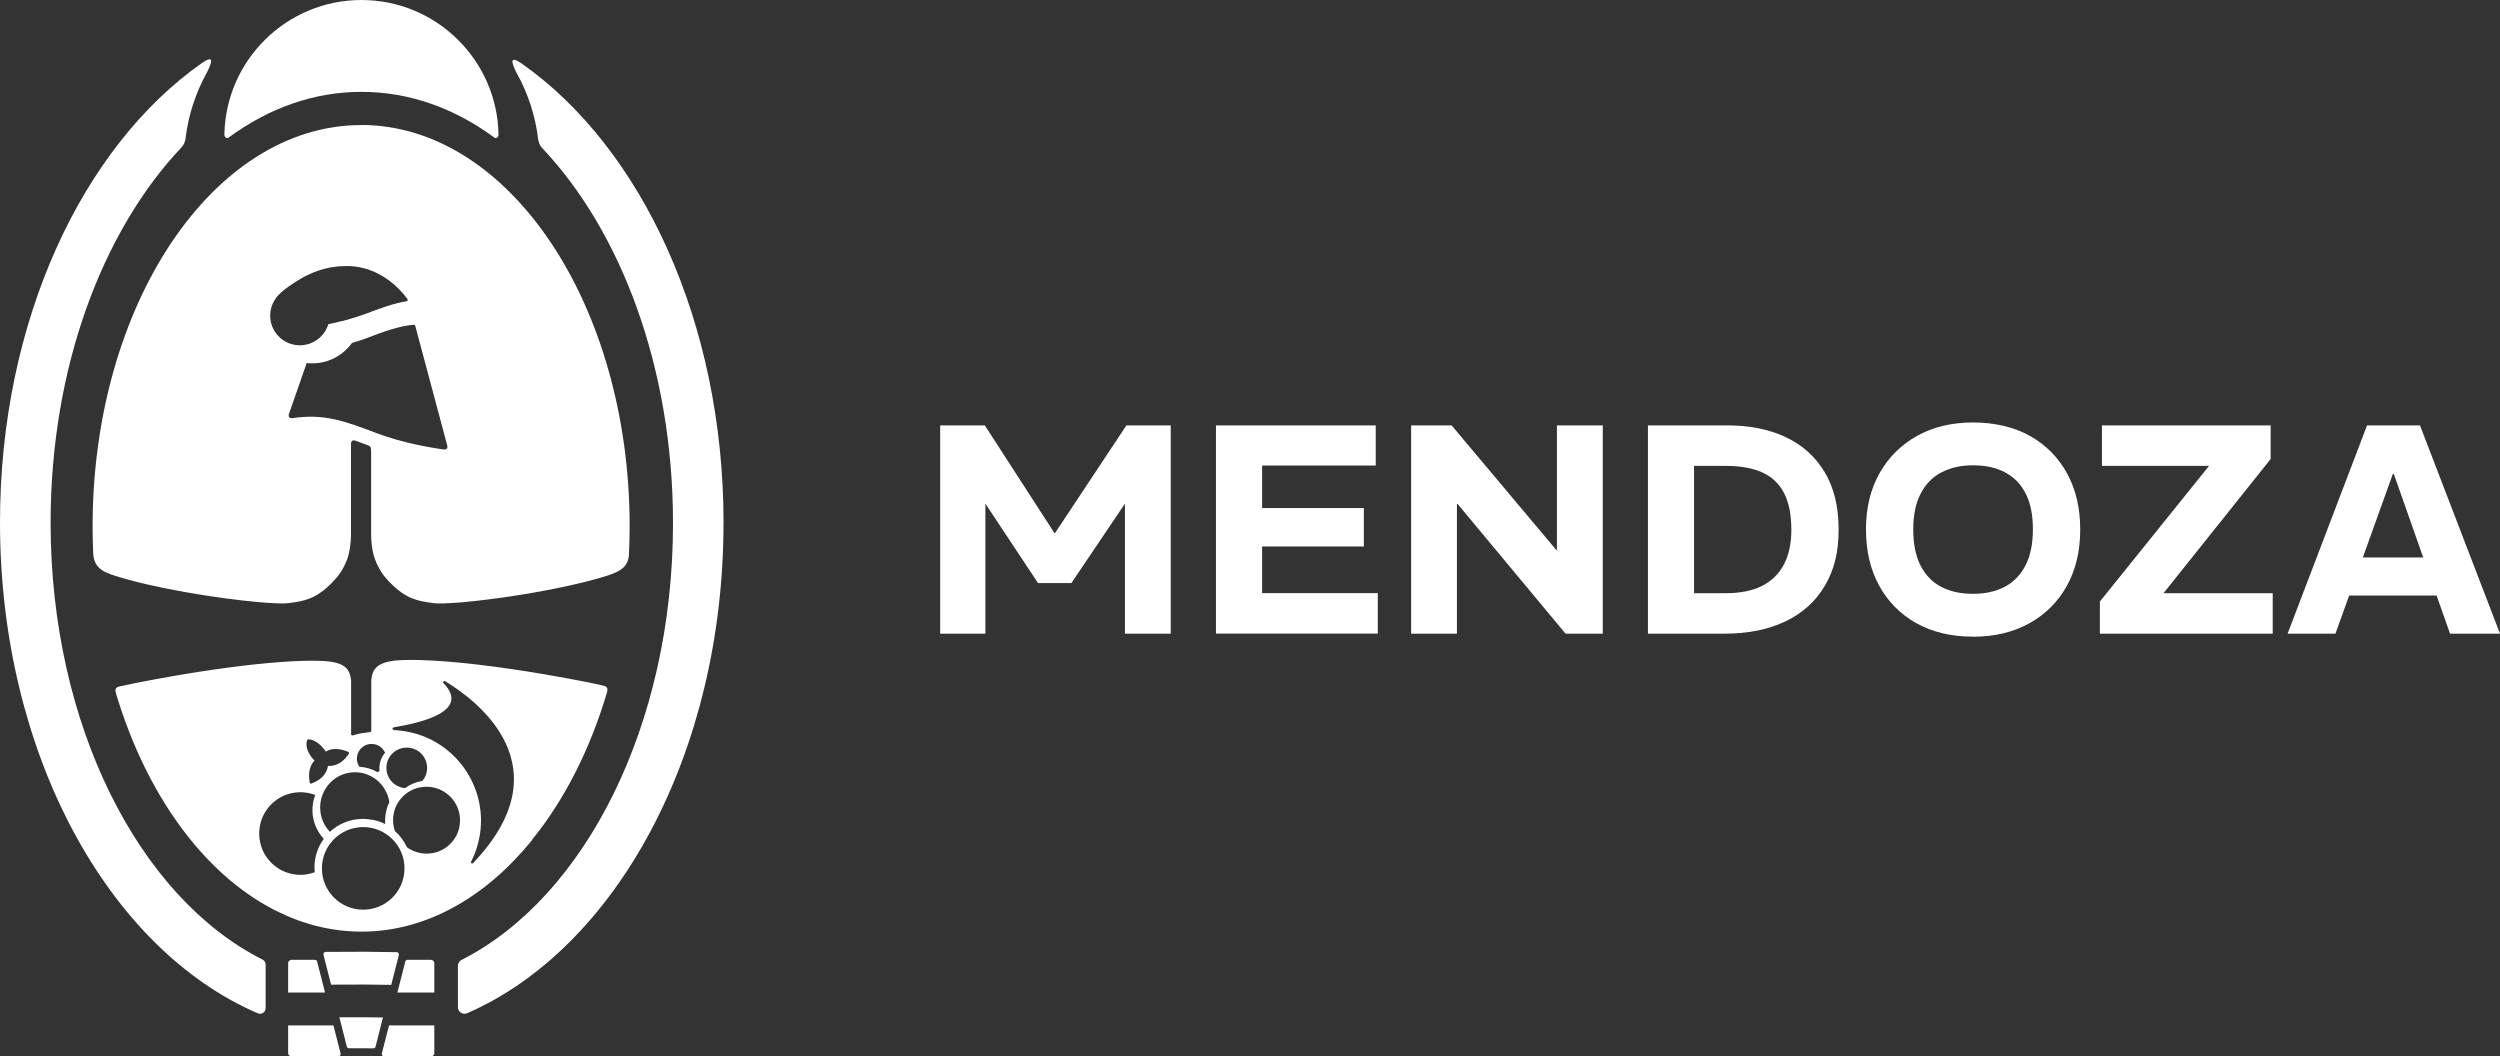
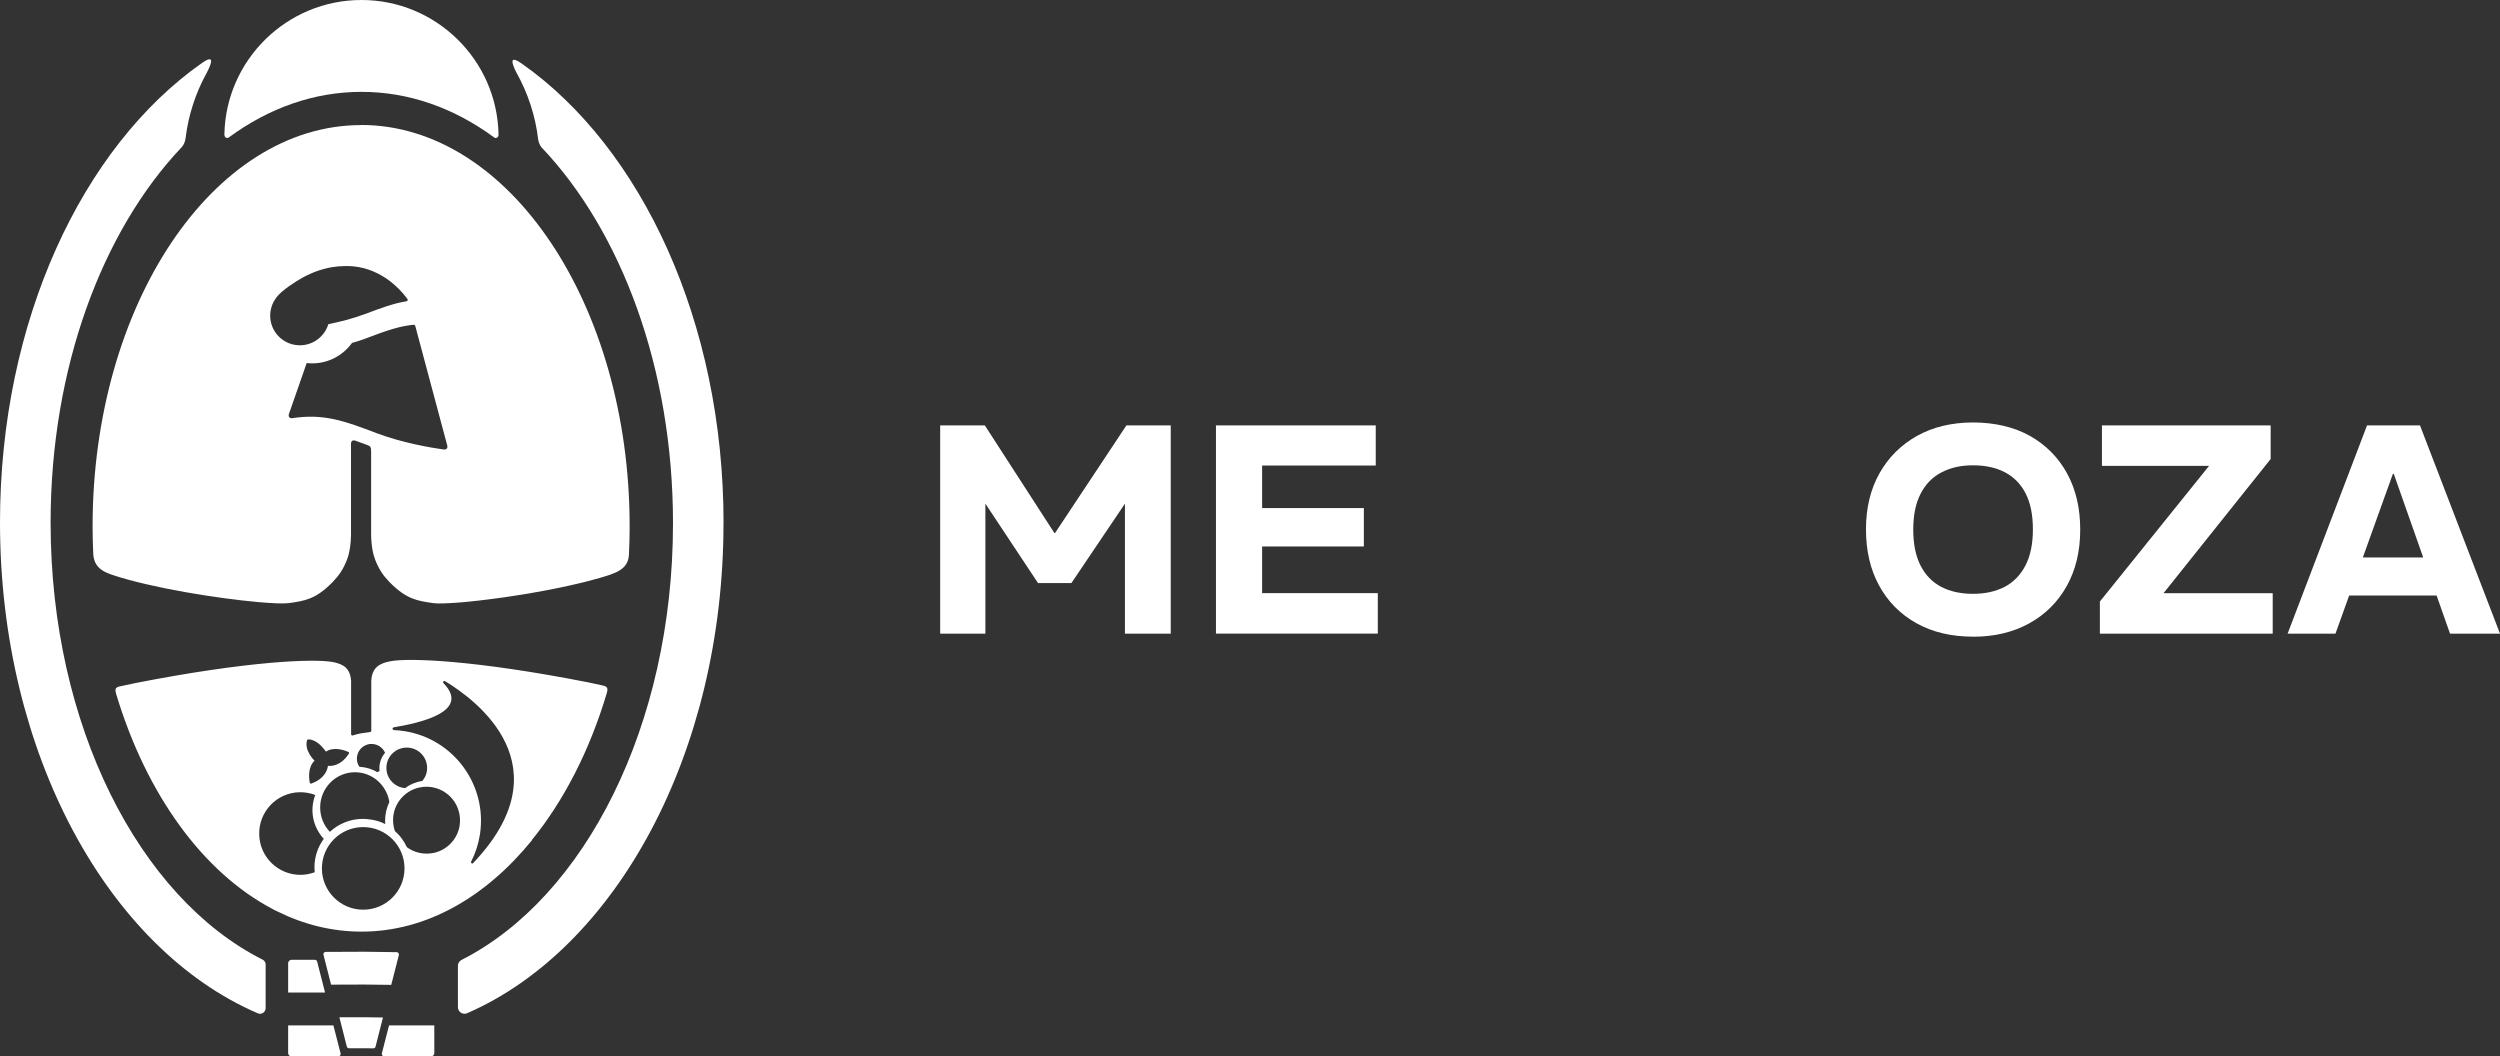
<svg xmlns="http://www.w3.org/2000/svg" id="Capa_2" data-name="Capa 2" viewBox="0 0 473.29 200">
  <rect x="0" y="0" width="473.29" height="200" fill="#333333" stroke="none" />
  <defs>
    <style>
      .cls-1 {
        fill: #fff;
      }
    </style>
  </defs>
  <g id="Capa_1-2" data-name="Capa 1">
    <g>
      <g>
        <path class="cls-1" d="m177.99,119.96v-39.43h8.45l13.18,20.39h.11l13.52-20.39h8.39v39.43h-8.67v-24.61l-10.14,15.04h-6.31l-9.97-15.04v24.61h-8.56Z" />
        <path class="cls-1" d="m230.2,119.96v-39.43h30.25v7.6h-21.51v8.05h19.26v7.27h-19.26v8.84h21.9v7.66h-30.64Z" />
-         <path class="cls-1" d="m267.15,119.96v-39.43h7.66l19.83,23.6h.11v-23.6h8.68v39.43h-7.05l-20.44-24.56h-.12v24.56h-8.67Z" />
-         <path class="cls-1" d="m311.98,119.96v-39.43h14.98c4.24,0,7.94.74,11.09,2.22,3.15,1.48,5.62,3.69,7.38,6.62,1.77,2.93,2.65,6.57,2.65,10.93s-.88,7.67-2.62,10.62c-1.75,2.95-4.24,5.19-7.47,6.73-3.23,1.54-7.06,2.31-11.49,2.31h-14.53Zm8.73-7.66h6.03c2.74,0,5.02-.46,6.84-1.38,1.82-.92,3.2-2.27,4.14-4.05.94-1.78,1.41-3.97,1.41-6.56,0-2.82-.45-5.12-1.35-6.9-.9-1.78-2.27-3.1-4.09-3.94s-4.14-1.27-6.95-1.27h-6.03v24.11Z" />
        <path class="cls-1" d="m373.54,120.53c-4.13,0-7.71-.85-10.76-2.56-3.04-1.71-5.39-4.09-7.04-7.13-1.66-3.04-2.48-6.59-2.48-10.64s.86-7.59,2.57-10.62c1.71-3.02,4.08-5.38,7.12-7.07,3.04-1.69,6.57-2.53,10.59-2.53s7.77.85,10.79,2.56c3.02,1.71,5.36,4.08,7.01,7.1,1.65,3.02,2.48,6.56,2.48,10.62s-.84,7.6-2.53,10.65c-1.69,3.04-4.06,5.41-7.12,7.1-3.06,1.69-6.6,2.53-10.62,2.53Zm0-8.11c2.29,0,4.28-.44,5.97-1.32,1.69-.88,3-2.24,3.95-4.06.94-1.82,1.4-4.1,1.4-6.84s-.46-5-1.38-6.79c-.92-1.78-2.22-3.12-3.92-4-1.68-.88-3.7-1.32-6.03-1.32s-4.23.44-5.94,1.32c-1.71.88-3.04,2.22-3.97,4.03-.94,1.8-1.41,4.07-1.41,6.81s.46,5.01,1.38,6.82c.92,1.8,2.22,3.14,3.91,4.03,1.69.88,3.7,1.32,6.02,1.32Z" />
        <path class="cls-1" d="m397.54,119.96v-6.08l20.67-25.68h-20.28v-7.66h31.94v6.36l-20.28,25.4h20.67v7.66h-32.72Z" />
        <path class="cls-1" d="m433.08,119.96l15.04-39.43h10.02l15.15,39.43h-9.46l-10.65-30.25h-.17l-10.87,30.25h-9.07Zm10.42-7.21v-7.21h19.15v7.21h-19.15Z" />
      </g>
      <g>
        <path class="cls-1" d="m93.57,26.04c.26.2.81.05.81-.56-.25-14.1-11.8-25.48-25.95-25.48s-25.69,11.38-25.95,25.46h0c0,.63.54.78.81.58h0c7.69-5.66,16.25-8.65,25.15-8.65s17.45,2.99,25.14,8.65h0Z" />
        <path class="cls-1" d="m9.58,98.96c0-29.31,9.79-55.25,24.83-71.11.01-.01.59-.61.72-1.68.54-4.44,1.93-8.62,4-12.37.01-.02.03-.05.04-.07,1.12-2.18,1.27-3.33-.91-1.82C15.58,27.81,0,60.8,0,98.91c0,43.79,20.56,80.8,48.82,92.93.7.3,1.47-.23,1.47-.99v-8.24c0-.4-.22-.76-.58-.94-23.34-11.75-40.13-44.34-40.13-82.71Z" />
        <path class="cls-1" d="m136.98,99.01c0-38.09-15.55-71.06-38.2-86.97-2.21-1.55-2.09-.44-1.02,1.69,2.16,3.85,3.6,8.14,4.13,12.72.13.76.47,1.25.62,1.43.02.03.04.05.06.07,15.04,15.86,24.84,41.79,24.84,71.11,0,38.31-16.74,70.86-40.02,82.66-.42.21-.7.64-.7,1.11v7.83c0,.9.92,1.52,1.74,1.16,28.12-12.24,48.54-49.16,48.54-92.81Z" />
        <g>
          <path class="cls-1" d="m68.37,23.68c-28.04,0-50.84,34.08-50.84,75.98,0,1.81.05,3.54.13,5.33.12,1.52.84,2.57,2.16,3.25,0,0,.31.15.51.23.02.01.68.29.91.36,7.55,2.51,20.02,4.47,27.58,5.15,2.78.25,4.88.33,5.84.2,3.04-.42,5.08-.74,8.17-3.84.07-.07.14-.13.2-.21.04-.03.76-.85.84-.95.25-.31.47-.63.69-.95.44-.68.83-1.5,1.12-2.25.52-1.3.75-3.1.77-4.69,0-.1,0-.2,0-.29v-17.04c0-.37.24-.72.83-.53,0,0,1.42.51,2.15.78.68.26.83.32.83,1.33v15.45c0,.09,0,.19,0,.29,0,.58.05,1.18.11,1.78,0,.04,0,.07.01.11.02.15.04.29.06.44,0,.06.02.12.03.19.02.16.05.32.08.48,0,.03.01.06.02.09.12.58.27,1.13.46,1.61.29.75.69,1.57,1.12,2.25.21.33.44.65.68.95.08.11.81.92.84.95.07.07.14.14.21.21,3.09,3.1,5.13,3.42,8.17,3.84.64.08,1.29.07,1.94.05.39-.01.78-.03,1.17-.05.34-.02.67-.04,1.01-.06.36-.03.73-.06,1.1-.08.4-.03.79-.07,1.19-.11.42-.04.84-.08,1.26-.13.45-.05.89-.1,1.33-.15.47-.06.93-.11,1.39-.17.49-.06.97-.12,1.45-.19.49-.07.99-.14,1.49-.2.51-.07,1.01-.15,1.52-.23.52-.07,1.03-.16,1.55-.24.53-.08,1.05-.17,1.57-.25.53-.09,1.05-.18,1.57-.28.53-.09,1.05-.19,1.58-.29.52-.1,1.05-.2,1.57-.3.51-.1,1.03-.21,1.55-.32.51-.11,1.02-.21,1.53-.33.5-.11.99-.23,1.49-.34.49-.12.98-.24,1.45-.35.47-.12.94-.24,1.4-.37.45-.12.9-.24,1.35-.37.42-.12.84-.25,1.27-.38.23-.07.47-.15.7-.23.23-.07,1.05-.42,1.15-.46.07-.03.13-.06.18-.09,1.41-.71,2.18-1.66,2.26-3.29.08-1.74.13-3.56.13-5.33,0-41.9-22.81-75.98-50.84-75.98Zm-17.22,36.07c0-.27.02-.54.06-.81.13-.89.47-1.74,1-2.46.68-.96,1.69-1.72,2.65-2.39,1.62-1.15,3.39-2.15,5.28-2.81,1.81-.63,3.59-.91,5.23-.91,2.25-.05,4.66.46,7.09,1.93,0,0,2.57,1.41,4.68,4.31.12.16.02.39-.18.43-2.44.38-4.78,1.26-7.73,2.37-2.42.91-4.99,1.55-7.07,1.96-.7,2.32-2.85,4-5.39,4-3.11,0-5.62-2.52-5.62-5.62Zm32.83,25.34h-.03c-2.16-.3-7.68-1.21-12.64-3.08-6.06-2.3-9.99-3.78-16.07-2.83-.35,0-.7-.22-.55-.78,0,0,2.18-6.26,3.37-9.67.34.04.7.06,1.05.06,3.11,0,5.84-1.53,7.53-3.87.05-.01.09-.02.14-.04.18-.05.36-.11.54-.16.18-.06.36-.11.55-.17.18-.06.36-.12.55-.18.18-.06.36-.12.54-.19.18-.06.36-.13.54-.2,3.37-1.27,5.95-2.23,8.79-2.5.15-.01.28.08.33.23l6.08,22.73c.05.34-.11.72-.7.65Z" />
          <path class="cls-1" d="m113.87,129.72l-2.57-.55c-21.35-4.2-34-4.67-37.49-3.97-1.99.4-3.41,1.2-3.52,3.73v9.43c0,.12-.09.21-.21.23-1.6.22-1.89.21-3.3.64-.15.04-.31-.06-.31-.22v-10.06c-.15-2.42-1.42-3.2-3.38-3.6-3.48-.7-16.13-.22-37.48,3.97,0,0-2.44.53-2.48.53-1.34.22-1.45.5-1.09,1.69,5.69,18.84,16.37,33.6,29.51,40.52.06.03.12.06.18.1.1.05.19.1.29.15.17.08.34.17.51.25t.01,0c5,2.48,10.35,3.81,15.9,3.81,12.26,0,23.51-6.51,32.3-17.34h-.05c6.07-7.46,10.96-16.98,14.19-27.83.27-.99.12-1.27-1.02-1.47Zm-36.86,11.81c2.13,0,3.85,1.73,3.85,3.85,0,.95-.34,1.8-.91,2.47-1.22.18-2.33.65-3.26,1.35-1.98-.16-3.54-1.8-3.54-3.82,0-2.13,1.72-3.85,3.85-3.85Zm-6.81-.68c1.2-.07,2.25.63,2.7,1.66-.72.85-1.14,1.97-1.07,3.17,0,.1.01.2.03.29-.13.08-.27.15-.41.21-1.02-.59-2.18-.95-3.41-1.01-.27-.4-.45-.87-.47-1.39-.09-1.54,1.09-2.86,2.63-2.94Zm-2.99,5.35c3.28,0,6,2.44,6.5,5.63-.51,1.08-.81,2.29-.81,3.57,0,.21.02.41.03.61-.95-.49-2-.8-3.11-.9-.37-.05-.75-.08-1.14-.08-2.4,0-4.59.94-6.23,2.45-1.14-1.2-1.84-2.81-1.84-4.61,0-3.68,2.95-6.67,6.58-6.67Zm-9.07-6.07c.03-.09.12-.15.21-.15.43-.01,1.66.13,3,1.85h0c.22.26.35.47.35.47,1.51-1.01,3.58-.25,4.26.05.12.05.17.2.09.32-1.59,2.49-3.55,2.37-3.97,2.31-.04.43-.36,2.36-3.15,3.36-.12.05-.26-.03-.29-.16-.14-.73-.42-2.92.91-4.17,0,0-2.01-1.89-1.42-3.87Zm-1.08,25.49c-4.32.1-7.9-3.32-7.99-7.64-.1-4.32,3.31-7.9,7.63-8,1.05-.02,2.05.17,2.98.52-.36.95-.56,1.98-.53,3.07.05,1.95.83,3.81,2.14,5.24-1.1,1.51-1.76,3.37-1.76,5.39,0,.31.02.62.05.93-.79.29-1.62.46-2.5.49Zm11.7,6.6c-4.32,0-7.82-3.5-7.82-7.82s3.5-7.82,7.82-7.82,7.82,3.5,7.82,7.82-3.5,7.82-7.82,7.82Zm18.25-15.89c-.4,2.54-2.4,4.62-4.91,5.14-1.89.39-3.69-.07-5.07-1.08-.26-.58-.58-1.12-.96-1.62-.03-.05-.07-.11-.11-.16-.12-.16-.25-.31-.38-.46-.09-.11-.18-.2-.28-.3-.12-.13-.26-.26-.4-.38-.05-.05-.09-.1-.15-.15-.32-.97-.44-2.04-.24-3.15.42-2.5,2.38-4.54,4.86-5.08,4.41-.95,8.35,2.78,7.64,7.25Zm2.58,7.07c-.19.2-.53-.03-.4-.27.81-1.58,1.38-3.31,1.67-5.16,1.44-9.37-4.99-18.12-14.34-19.56-.65-.1-1.28-.16-1.94-.19,0,0-.01,0-.01,0,0,0,0-.01-.02-.01h-.05s0-.02-.01-.02c-.05-.02-.08-.04-.11-.08-.04-.04-.07-.09-.07-.15,0-.06.03-.12.07-.16.04-.05.08-.07.14-.08,0,0,0-.01,0-.02h0c4.82-.81,14.71-2.94,9.44-8.37-.19-.2.05-.53.29-.38,6.08,3.67,22.76,16.14,5.32,34.45Z" />
        </g>
        <path class="cls-1" d="m72.51,192.63l-3.46-.05h-4.8s1.4,5.54,1.4,5.54c.05.19.23.33.42.33h2.82s.07-.01.1,0l1.69.02c.2,0,.38-.13.42-.33l1.4-5.51Z" />
        <path class="cls-1" d="m75.51,180.8c.07-.27-.14-.54-.42-.54l-6.04-.08h-.21l-7.18.03c-.28,0-.49.26-.42.54l1.44,5.66,6.21-.02s.07,0,.1,0l5.08.06,1.44-5.64Z" />
        <g>
          <path class="cls-1" d="m61.54,187.91l-1.5-5.87c-.05-.19-.22-.33-.42-.33h-4.48c-.33.03-.59.32-.59.65v5.54h6.99Z" />
          <path class="cls-1" d="m63.12,194.13h-8.57v5.23c0,.38.33.67.7.64l8.81-.03c.29,0,.49-.26.42-.54l-1.36-5.3Z" />
        </g>
        <g>
-           <path class="cls-1" d="m75.23,187.91l1.5-5.87c.05-.19.21-.33.42-.33h4.48c.34.03.59.32.59.65v5.54h-6.99Z" />
          <path class="cls-1" d="m73.65,194.13h8.57v5.23c0,.38-.32.67-.7.64l-8.81-.03c-.28,0-.49-.26-.42-.54l1.36-5.3Z" />
        </g>
      </g>
    </g>
  </g>
</svg>